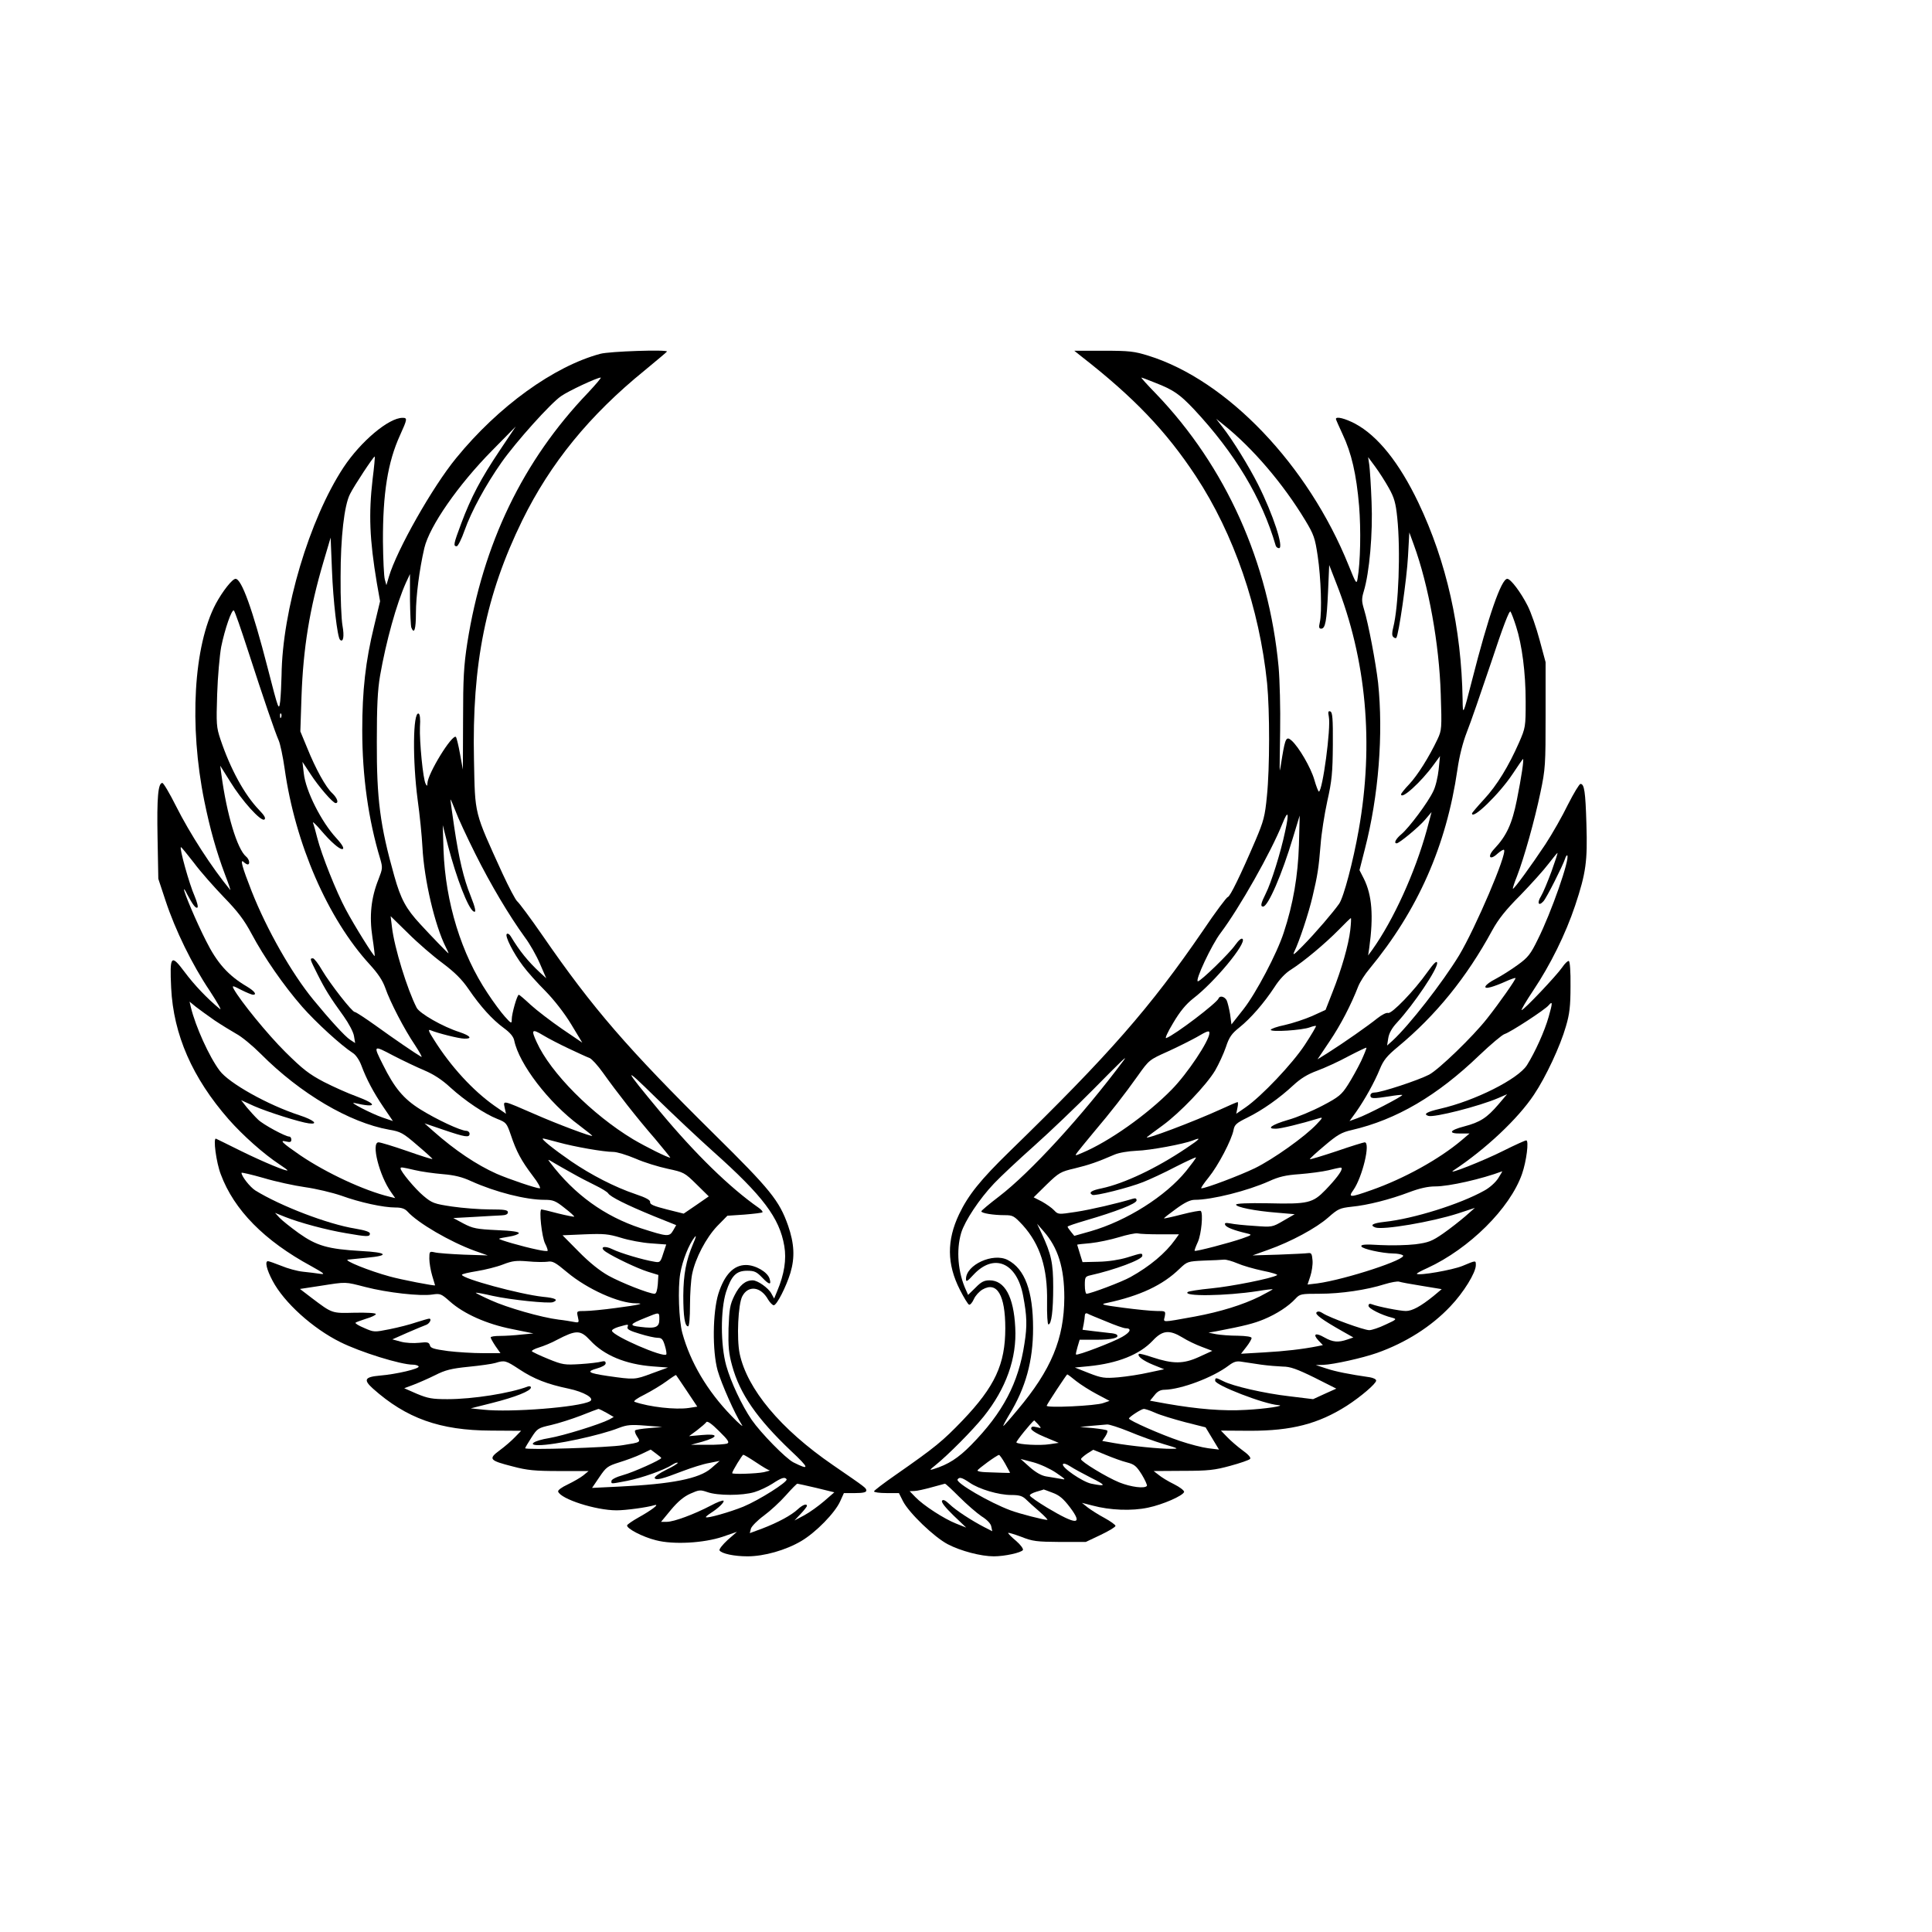
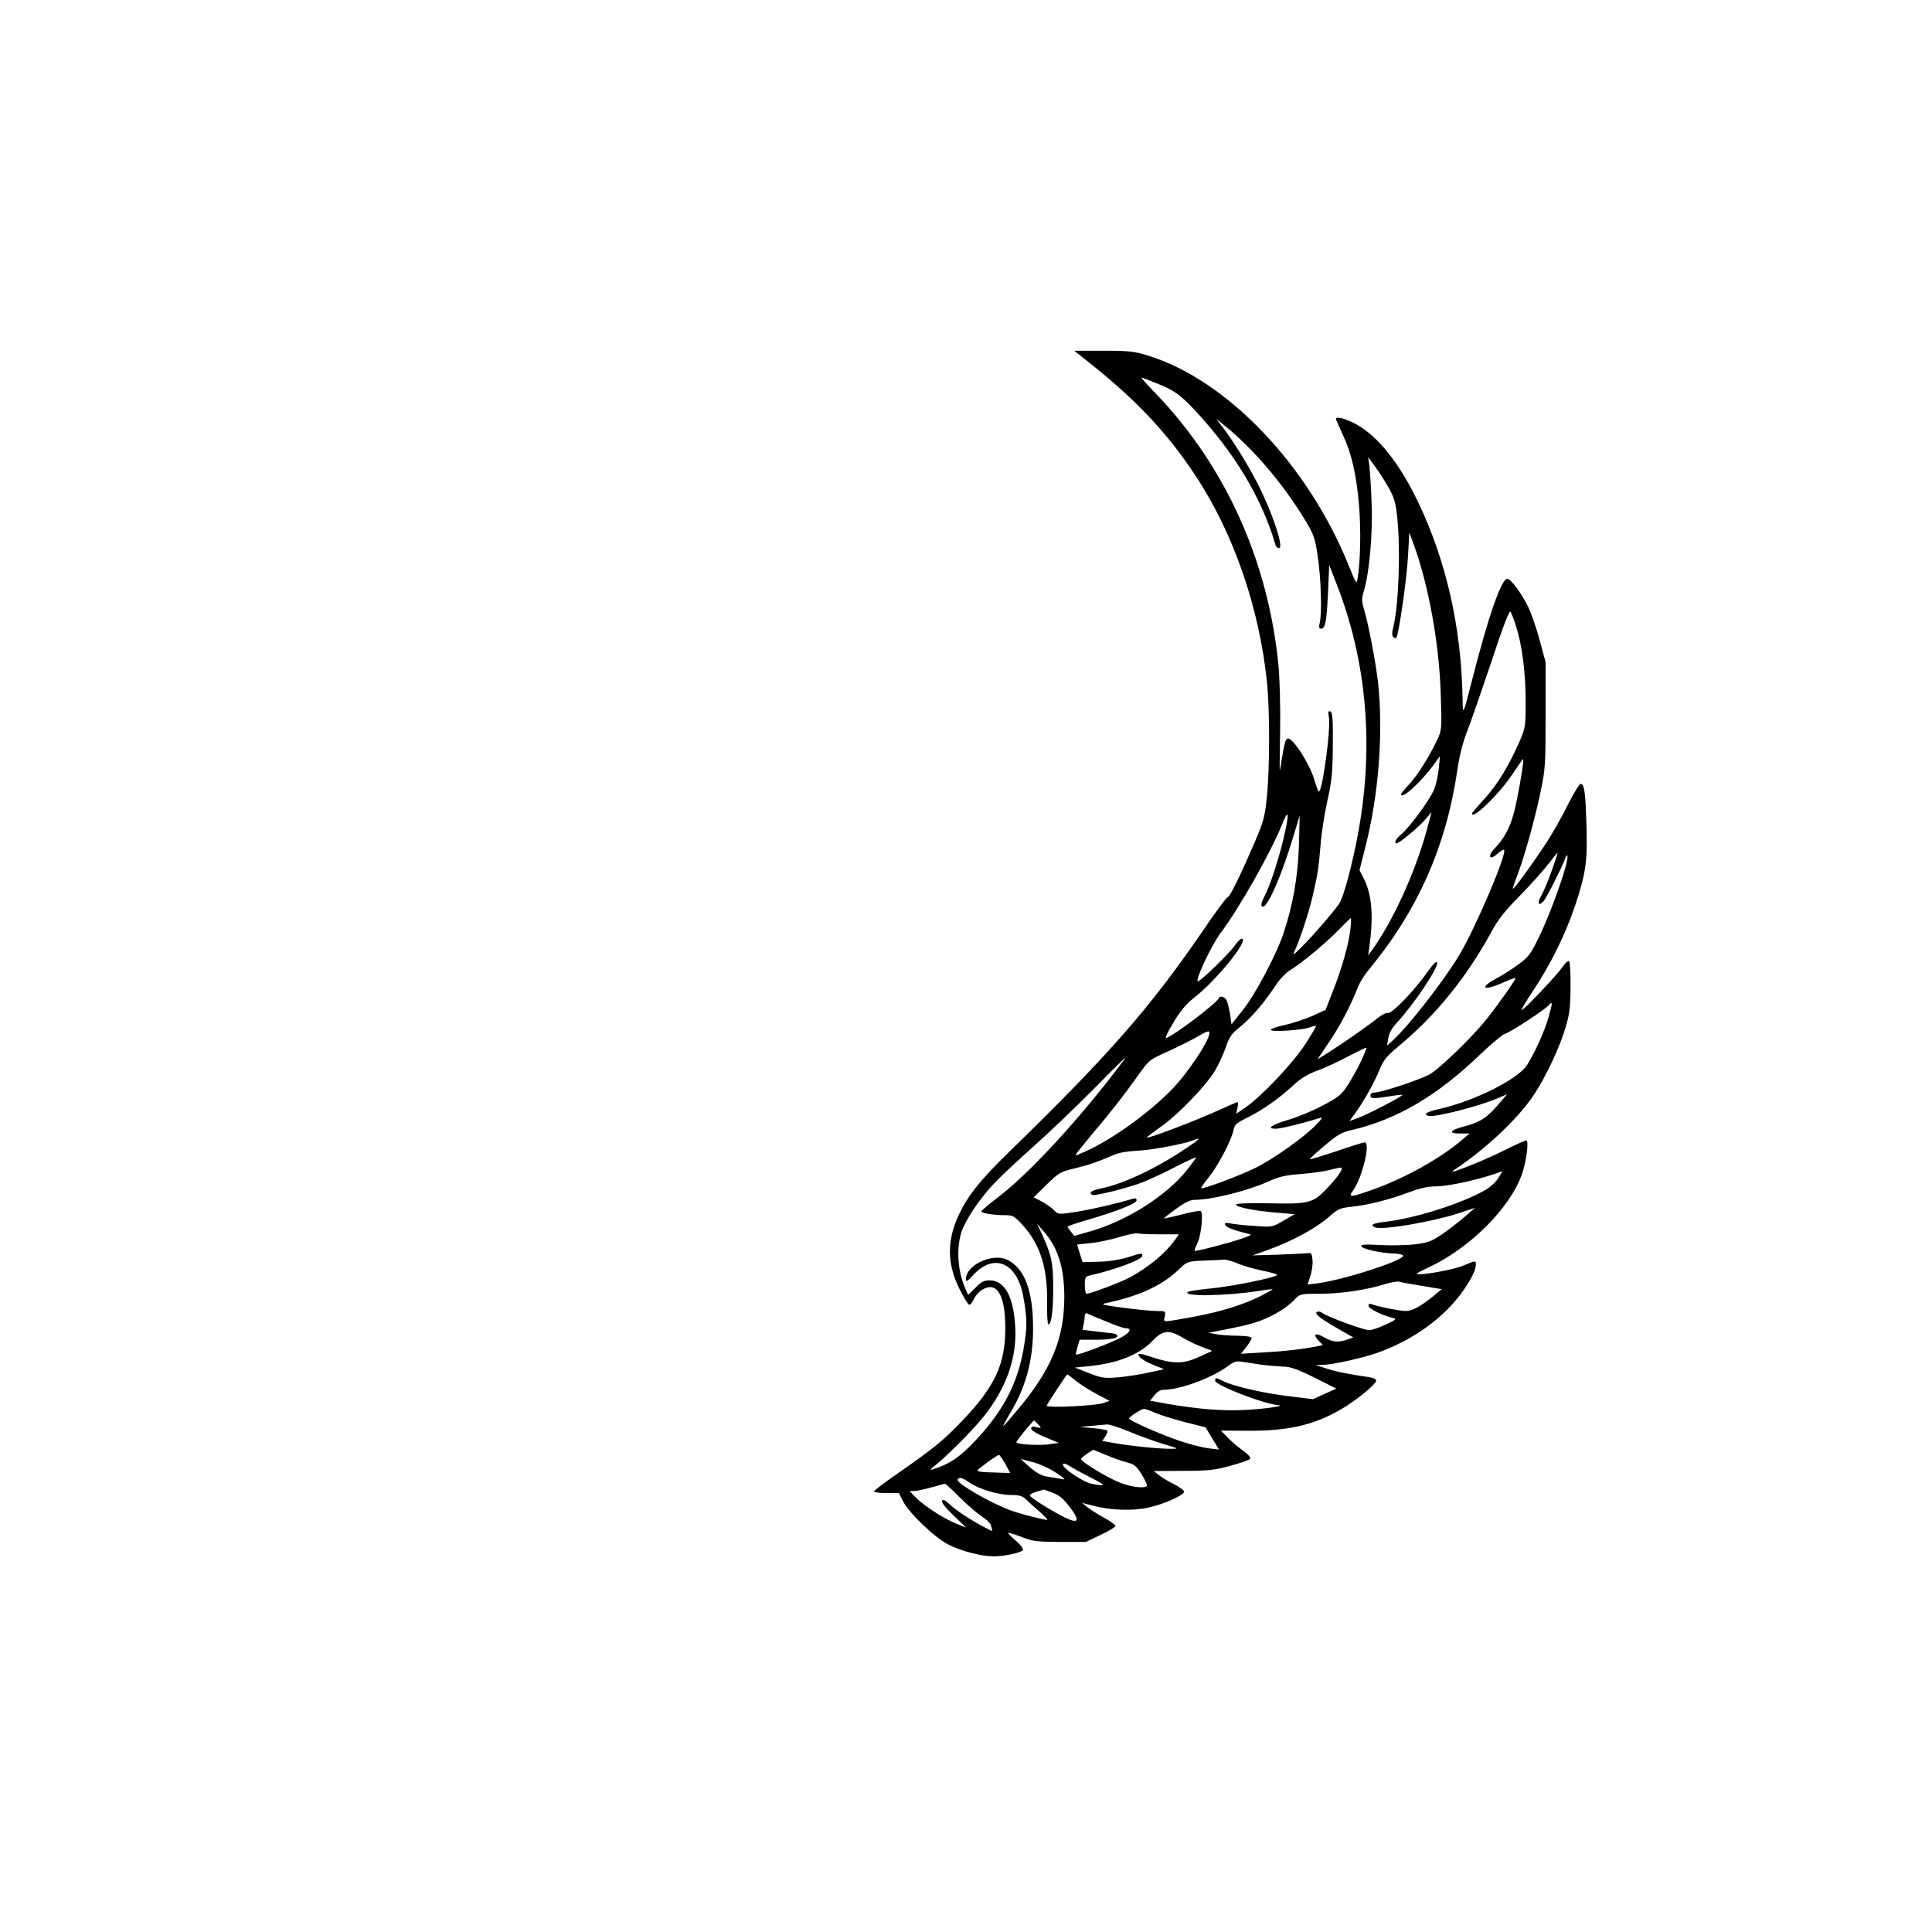
<svg xmlns="http://www.w3.org/2000/svg" version="1.0" width="100mm" height="100mm" viewBox="0 0 1008 1008" preserveAspectRatio="xMidYMid meet">
  <g transform="translate(0,1008) scale(0.1,-0.1)" fill="#000000" stroke="none">
-     <path d="M3132 8234 c-242 -65 -532 -274 -752 -544 -124 -151 -310 -480 -351 -619 l-13 -44 -8 29 c-5 16 -9 106 -10 199 -1 250 25 414 89 554 39 86 39 91 13 91 -72 0 -218 -123 -308 -259 -178 -271 -319 -744 -323 -1084 -1 -45 -4 -106 -7 -135 -7 -53 -8 -50 -66 175 -79 307 -136 463 -167 463 -17 0 -68 -65 -103 -130 -116 -219 -140 -635 -60 -1029 30 -147 62 -261 108 -384 19 -49 31 -85 27 -80 -96 117 -209 291 -283 438 -33 66 -65 120 -71 120 -22 0 -29 -74 -25 -285 l4 -215 38 -115 c51 -154 138 -332 230 -469 41 -63 65 -105 53 -95 -66 54 -135 127 -184 193 -71 95 -78 86 -70 -83 12 -245 111 -470 300 -686 74 -84 183 -181 265 -235 23 -15 42 -29 42 -31 0 -9 -127 44 -239 99 -69 34 -129 64 -134 66 -16 6 1 -124 25 -186 69 -186 228 -347 472 -479 68 -38 75 -44 46 -40 -19 3 -59 8 -89 11 -30 3 -81 17 -114 31 -33 13 -64 24 -69 24 -17 0 -7 -44 24 -102 60 -114 210 -249 353 -320 106 -53 316 -118 379 -118 13 0 27 -4 30 -9 8 -12 -117 -41 -202 -48 -80 -7 -87 -22 -36 -68 174 -155 349 -218 616 -219 l157 -1 -32 -33 c-18 -19 -54 -50 -80 -69 -61 -45 -54 -53 68 -84 75 -20 116 -24 243 -24 l153 0 -28 -23 c-15 -12 -52 -33 -81 -47 -32 -15 -52 -30 -50 -37 13 -39 196 -98 305 -98 47 0 159 15 198 27 30 8 -18 -28 -85 -65 -30 -17 -56 -35 -58 -40 -5 -16 81 -61 150 -78 91 -24 249 -15 348 18 l75 26 -49 -43 c-26 -24 -45 -48 -42 -54 11 -17 76 -31 146 -31 87 0 200 32 281 80 76 45 176 147 203 208 l19 42 59 0 c40 0 58 4 58 13 -1 14 2 12 -174 133 -274 188 -448 397 -487 582 -16 79 -8 258 14 299 31 59 97 51 135 -18 10 -16 23 -29 29 -29 16 0 65 97 87 169 24 81 20 153 -12 246 -46 131 -92 188 -388 480 -449 444 -630 652 -894 1035 -63 91 -122 170 -131 177 -9 7 -43 72 -77 145 -150 329 -143 303 -149 593 -11 500 62 862 252 1250 147 299 351 549 638 782 64 53 117 97 117 99 0 11 -301 1 -348 -12z m-64 -203 c-340 -355 -548 -787 -630 -1306 -18 -117 -22 -183 -22 -400 l-1 -260 -15 82 c-8 45 -18 84 -21 88 -19 18 -148 -192 -149 -242 -1 -15 -2 -16 -9 -3 -14 23 -33 223 -30 297 3 42 0 67 -7 70 -30 10 -32 -245 -5 -450 11 -78 22 -189 25 -247 9 -172 65 -409 122 -522 8 -15 14 -29 14 -32 0 -3 -92 92 -147 152 -75 81 -102 131 -136 252 -74 262 -92 401 -91 700 0 185 4 269 17 345 31 178 86 376 135 485 l21 45 0 -132 c1 -72 4 -138 7 -147 15 -38 24 -9 24 74 0 89 18 229 44 341 27 114 177 330 354 509 l123 125 -85 -127 c-97 -145 -148 -241 -200 -380 -40 -107 -42 -118 -23 -118 6 0 25 37 41 83 35 99 110 237 193 355 77 109 256 308 310 345 38 27 188 97 207 97 5 0 -25 -35 -66 -79z m-1124 -451 c-21 -182 -16 -313 22 -541 l17 -96 -31 -129 c-45 -184 -62 -337 -62 -544 0 -240 32 -467 94 -672 13 -45 12 -51 -9 -105 -39 -97 -49 -192 -32 -303 8 -52 13 -96 12 -98 -4 -5 -107 160 -151 243 -49 91 -126 284 -149 374 -8 33 -18 68 -22 78 -4 10 17 -10 45 -43 46 -54 91 -94 107 -94 14 0 2 22 -30 57 -78 84 -160 246 -170 338 l-7 60 41 -62 c43 -67 118 -153 132 -153 18 0 8 27 -17 51 -34 31 -87 127 -131 236 l-36 87 6 181 c9 254 42 458 115 705 l37 125 7 -170 c6 -159 28 -349 42 -363 17 -16 23 18 13 73 -6 33 -11 148 -10 255 0 208 19 373 49 432 21 43 125 200 129 196 2 -2 -3 -55 -11 -118z m-649 -898 c81 -250 140 -422 159 -465 8 -18 22 -84 31 -147 55 -392 225 -783 444 -1022 43 -47 67 -83 81 -122 25 -73 99 -216 156 -300 24 -37 39 -64 32 -60 -31 18 -141 93 -235 161 -56 40 -106 73 -112 73 -14 0 -127 145 -170 217 -20 35 -42 63 -48 63 -18 0 -17 -2 23 -82 40 -80 66 -122 137 -220 27 -38 51 -83 54 -104 l6 -36 -26 17 c-26 16 -112 111 -193 210 -113 138 -242 365 -321 565 -49 125 -62 171 -42 153 7 -7 17 -13 21 -13 14 0 9 27 -8 41 -46 38 -101 219 -129 429 l-6 45 52 -83 c61 -100 160 -209 178 -198 9 6 2 20 -27 50 -77 80 -150 214 -202 369 -21 63 -22 79 -17 235 3 92 13 203 21 247 19 93 55 197 66 190 5 -3 38 -99 75 -213z m172 -344 c-3 -8 -6 -5 -6 6 -1 11 2 17 5 13 3 -3 4 -12 1 -19z m1013 -713 c80 -160 175 -320 259 -436 25 -33 60 -95 78 -137 l33 -76 -32 29 c-65 61 -107 113 -154 191 -7 11 -15 15 -20 11 -11 -10 34 -100 85 -167 22 -30 75 -89 117 -131 45 -46 99 -115 134 -173 l58 -96 -106 72 c-58 40 -131 96 -163 125 -31 29 -59 53 -62 53 -9 0 -37 -99 -37 -128 0 -24 -2 -24 -36 14 -19 21 -60 76 -90 122 -137 205 -220 473 -230 747 l-4 130 28 -110 c44 -168 104 -323 132 -340 16 -10 12 14 -15 82 -36 88 -61 196 -85 357 -11 75 -20 140 -20 144 1 4 12 -22 26 -58 13 -36 60 -137 104 -225z m-1468 -47 c34 -46 105 -126 156 -179 73 -75 106 -119 144 -190 66 -124 168 -271 264 -381 72 -82 203 -202 265 -242 15 -9 34 -37 44 -64 28 -75 64 -142 116 -219 l49 -72 -53 18 c-61 21 -184 85 -147 76 117 -27 122 -7 9 35 -42 15 -118 49 -169 75 -78 41 -110 66 -201 156 -93 92 -236 268 -270 330 -9 18 -6 18 40 -6 28 -14 55 -25 61 -25 22 0 8 19 -32 43 -97 57 -156 123 -214 240 -49 96 -115 252 -114 267 1 3 8 -8 16 -25 30 -56 45 -76 54 -70 5 3 -2 29 -14 58 -29 65 -82 257 -72 257 3 0 33 -37 68 -82z m1297 -523 c65 -49 101 -85 136 -136 62 -91 124 -159 184 -203 33 -24 50 -45 54 -65 25 -122 179 -324 340 -443 37 -28 67 -52 67 -54 0 -7 -182 61 -300 113 -170 74 -165 73 -157 34 l7 -32 -62 43 c-110 78 -225 202 -313 342 -29 45 -33 57 -19 51 35 -15 149 -44 177 -44 44 -1 31 15 -25 34 -88 28 -208 97 -224 127 -49 95 -117 315 -129 421 l-7 57 91 -89 c50 -50 131 -120 180 -156z m-1189 -299 c36 -24 87 -55 113 -70 27 -14 84 -61 128 -105 206 -207 462 -358 669 -395 60 -10 73 -17 147 -81 45 -38 81 -71 79 -72 -2 -2 -62 17 -133 42 -72 25 -138 45 -148 45 -40 0 4 -175 66 -261 l21 -30 -29 7 c-133 32 -330 124 -466 216 -96 66 -112 82 -73 72 20 -5 26 -2 26 10 0 9 -5 16 -11 16 -20 0 -135 62 -162 88 -16 15 -42 44 -59 64 l-30 38 68 -31 c68 -30 238 -84 285 -90 54 -7 26 18 -48 42 -166 54 -369 168 -417 233 -55 73 -126 231 -150 330 l-7 30 33 -27 c18 -14 62 -46 98 -71z m1850 -148 c47 -22 94 -44 106 -48 12 -5 43 -39 70 -77 72 -101 177 -236 272 -345 45 -54 81 -98 79 -98 -14 0 -128 57 -194 96 -214 129 -431 347 -503 507 -30 65 -25 71 33 36 28 -17 90 -49 137 -71z m-755 -113 c47 -20 91 -48 135 -89 77 -70 179 -138 245 -164 46 -18 49 -22 70 -83 29 -87 55 -135 114 -213 29 -37 44 -66 37 -66 -19 0 -161 48 -225 76 -103 46 -216 121 -331 223 l-45 40 100 -34 c112 -38 135 -42 135 -20 0 8 -8 15 -17 15 -31 1 -153 58 -240 112 -88 55 -135 112 -195 233 -52 103 -51 103 53 48 52 -27 126 -62 164 -78z m1506 -423 c259 -231 346 -346 371 -493 12 -70 0 -147 -37 -235 l-16 -39 -15 27 c-15 28 -71 68 -97 68 -38 0 -68 -25 -95 -79 -24 -49 -27 -70 -31 -172 -2 -96 1 -130 19 -195 40 -146 129 -275 307 -444 97 -91 99 -103 13 -60 -41 21 -170 153 -218 222 -52 76 -109 198 -133 283 -30 109 -30 290 -1 384 28 85 53 111 110 111 38 0 49 -5 79 -36 36 -38 49 -40 38 -5 -11 35 -74 71 -123 71 -64 0 -112 -50 -144 -150 -30 -98 -32 -298 -4 -400 20 -70 91 -230 126 -283 12 -17 -13 3 -54 46 -126 130 -214 279 -256 432 -18 67 -24 234 -11 310 12 70 45 152 75 190 10 13 8 1 -8 -35 -37 -88 -50 -158 -51 -270 0 -108 8 -160 25 -160 6 0 10 45 10 110 0 60 5 133 11 162 17 84 73 190 131 251 l53 54 89 6 c49 4 91 9 94 12 3 3 -5 13 -19 23 -152 106 -332 282 -516 503 -193 232 -196 244 -22 73 90 -88 225 -215 300 -282z m-808 48 c83 -23 236 -50 287 -50 19 0 71 -16 116 -35 45 -20 121 -43 168 -53 84 -18 88 -20 150 -81 l64 -63 -65 -45 -66 -45 -88 22 c-67 17 -89 26 -87 38 2 10 -20 23 -77 42 -107 36 -231 100 -335 171 -90 62 -160 118 -147 119 4 0 40 -9 80 -20z m72 -161 c33 -19 87 -47 120 -63 33 -16 64 -35 68 -42 11 -18 94 -60 238 -119 l117 -47 -16 -28 c-20 -34 -29 -33 -169 12 -188 62 -346 175 -473 343 -14 18 -13 18 20 -2 19 -11 62 -36 95 -54z m-820 16 c33 -8 98 -17 145 -21 61 -5 102 -15 149 -37 127 -57 284 -97 383 -97 43 0 57 -5 103 -42 30 -23 53 -44 51 -46 -2 -1 -40 6 -84 17 -44 12 -84 21 -87 21 -14 0 2 -145 19 -178 10 -19 15 -36 13 -38 -2 -3 -26 0 -53 6 -78 16 -205 53 -200 57 2 2 25 7 52 11 26 4 49 12 51 18 2 7 -35 13 -115 16 -105 5 -125 9 -173 34 l-54 29 110 6 c61 4 125 7 143 8 21 1 32 6 32 16 0 12 -17 15 -95 15 -52 0 -141 7 -196 15 -94 14 -105 18 -150 56 -43 36 -119 127 -119 143 0 8 6 7 75 -9z m-573 -89 c57 -8 141 -28 188 -44 99 -36 220 -62 283 -62 32 0 49 -6 63 -21 54 -60 222 -158 351 -205 l68 -24 -125 4 c-69 3 -137 8 -152 12 -27 6 -28 5 -28 -33 0 -22 7 -62 15 -89 8 -27 15 -49 15 -50 1 -5 -179 30 -236 46 -107 29 -243 84 -219 88 11 1 56 6 99 10 122 11 107 28 -31 35 -172 10 -231 27 -324 93 -43 31 -88 67 -101 81 l-23 25 52 -21 c78 -31 216 -68 318 -85 110 -19 125 -20 125 -2 0 9 -25 17 -77 26 -143 23 -390 118 -521 199 -28 18 -72 74 -72 92 0 3 52 -9 115 -27 63 -19 161 -40 217 -48z m1803 -293 l81 -6 -16 -48 c-14 -45 -17 -47 -45 -42 -62 10 -181 46 -219 65 -44 22 -72 11 -34 -14 46 -30 164 -86 218 -103 l55 -17 -3 -49 c-3 -32 -8 -49 -17 -49 -28 0 -173 57 -240 94 -45 25 -100 69 -155 125 l-85 86 115 5 c101 4 124 2 190 -18 41 -13 111 -26 155 -29z m-539 -96 c27 5 41 -3 103 -55 105 -88 270 -162 360 -162 51 0 12 -9 -104 -24 -65 -9 -139 -16 -163 -16 -44 0 -44 0 -37 -31 7 -30 6 -31 -21 -26 -16 3 -51 9 -79 12 -90 11 -271 63 -354 101 -45 20 -80 38 -79 39 2 2 41 -5 88 -16 95 -21 292 -41 315 -33 31 12 13 22 -52 28 -120 13 -423 95 -423 115 0 4 35 12 78 19 43 7 104 22 137 35 49 19 69 21 129 16 39 -4 85 -4 102 -2z m-949 -132 c112 -29 286 -49 349 -39 41 6 46 4 91 -36 73 -65 192 -118 323 -144 l113 -23 -63 -6 c-35 -4 -85 -7 -111 -7 -27 0 -49 -3 -49 -8 0 -4 11 -24 25 -45 l26 -37 -92 0 c-51 0 -133 5 -182 11 -73 10 -91 15 -94 30 -5 16 -12 18 -57 13 -28 -3 -70 -1 -95 6 l-44 12 79 35 c44 19 87 37 96 40 19 6 33 33 17 33 -5 0 -35 -9 -67 -19 -31 -11 -94 -27 -139 -36 -80 -16 -82 -16 -132 6 -29 12 -49 24 -46 28 3 3 29 12 56 21 28 8 50 19 50 24 -1 6 -48 8 -110 7 -121 -3 -116 -5 -226 78 l-60 46 105 16 c141 22 127 22 237 -6z m1533 -169 c0 -41 -19 -49 -98 -39 -62 7 -58 14 24 47 76 31 74 32 74 -8z m-166 -40 c-4 -11 13 -20 64 -35 38 -12 80 -21 94 -21 20 0 27 -7 37 -41 7 -23 10 -43 7 -46 -16 -17 -274 95 -283 123 -2 6 14 15 34 21 53 15 53 15 47 -1z m-195 -69 c72 -78 184 -125 326 -136 l80 -6 -85 -31 c-88 -33 -90 -33 -230 -13 -101 15 -113 23 -56 39 28 8 46 18 46 27 0 11 -6 13 -22 9 -13 -4 -62 -10 -110 -13 -82 -5 -92 -4 -168 27 -44 18 -82 36 -85 40 -2 4 15 13 38 20 23 7 65 24 92 39 102 53 123 53 174 -2z m-370 -151 c77 -51 147 -78 257 -101 81 -17 139 -51 112 -66 -56 -31 -414 -59 -554 -44 l-68 7 111 28 c123 31 203 63 203 81 0 6 -7 8 -16 5 -92 -35 -286 -66 -419 -66 -80 0 -102 4 -160 28 l-66 29 48 18 c26 10 77 32 113 50 53 27 85 35 175 44 61 6 124 15 140 20 48 15 54 13 124 -33z m875 -114 l54 -81 -45 -7 c-68 -10 -205 5 -282 32 -9 3 13 19 52 38 37 19 88 50 114 69 27 20 49 34 50 33 1 -1 27 -39 57 -84z m-418 -114 l36 -21 -23 -13 c-51 -26 -238 -84 -313 -97 -81 -13 -116 -37 -56 -37 83 0 321 51 419 90 42 16 63 18 138 12 l88 -7 -67 -6 c-38 -3 -71 -8 -74 -12 -4 -4 1 -18 10 -32 20 -30 20 -30 -74 -45 -73 -13 -510 -26 -510 -16 0 3 15 28 33 56 30 47 35 50 102 65 39 9 108 31 155 49 47 19 88 34 92 35 4 0 23 -9 44 -21z m627 -160 c-10 -3 -56 -7 -103 -6 l-85 0 59 16 c86 25 86 43 -1 35 l-68 -6 42 31 c22 17 44 36 48 42 5 8 28 -8 66 -46 50 -49 56 -60 42 -66z m-343 -75 c0 -9 -147 -75 -199 -89 -36 -10 -61 -23 -61 -31 0 -16 -7 -16 83 1 76 15 192 56 235 84 12 8 25 13 28 10 2 -3 -25 -20 -61 -37 -36 -18 -63 -37 -59 -43 8 -12 38 -5 144 36 47 18 110 38 140 43 l55 11 -45 -39 c-62 -54 -206 -82 -477 -95 l-144 -7 38 56 c35 52 43 58 103 77 36 11 88 30 115 43 l50 24 28 -21 c15 -11 27 -21 27 -23z m495 -23 c33 -22 64 -41 70 -41 5 -1 -8 -5 -30 -10 -40 -8 -165 -12 -165 -5 0 10 53 96 58 96 4 0 34 -18 67 -40z m159 -88 c8 -13 -144 -109 -226 -143 -69 -28 -188 -62 -195 -55 -2 2 9 11 24 21 41 26 73 57 68 65 -3 4 -33 -7 -68 -26 -86 -45 -191 -84 -228 -84 l-30 0 52 63 c36 43 67 69 101 84 45 20 51 21 89 8 53 -19 182 -19 245 0 27 8 69 28 94 44 47 31 65 37 74 23z m155 -45 l94 -23 -53 -46 c-29 -25 -76 -59 -104 -74 l-51 -27 33 35 c17 18 32 37 32 41 0 14 -22 6 -47 -17 -34 -32 -105 -70 -186 -101 l-65 -24 6 24 c4 12 34 43 67 67 34 25 85 72 115 106 30 34 57 61 60 61 3 0 47 -10 99 -22z" />
    <path d="M5640 8222 c276 -215 444 -391 599 -626 199 -302 332 -690 372 -1081 14 -146 14 -442 -1 -588 -10 -105 -17 -131 -59 -230 -78 -182 -134 -297 -145 -297 -6 -1 -65 -79 -130 -176 -275 -401 -488 -645 -1008 -1151 -154 -150 -216 -228 -264 -328 -65 -137 -64 -260 4 -394 21 -41 42 -76 48 -78 6 -2 17 11 25 29 8 18 28 40 45 50 76 44 119 -29 119 -202 0 -188 -54 -304 -223 -481 -104 -108 -141 -139 -349 -284 -62 -43 -113 -82 -113 -86 0 -5 29 -9 65 -9 l65 0 21 -42 c31 -61 163 -188 234 -225 67 -35 173 -63 240 -63 57 0 143 19 152 33 3 6 -12 27 -35 47 -23 19 -42 38 -42 42 0 3 30 -6 68 -20 60 -24 81 -26 202 -27 l135 0 78 37 c42 20 77 41 77 47 0 5 -26 24 -57 41 -32 17 -71 42 -88 55 l-30 24 55 -14 c92 -25 206 -29 290 -11 77 16 182 62 188 82 1 7 -22 25 -52 40 -31 15 -67 37 -81 49 l-26 20 153 1 c132 0 166 4 246 26 52 14 98 30 104 36 6 6 -7 22 -39 45 -26 19 -63 51 -80 69 l-33 34 153 -1 c216 0 355 36 503 130 73 47 154 116 154 132 0 7 -15 14 -32 17 -110 16 -180 30 -228 46 l-55 18 40 1 c52 2 202 35 279 62 150 53 284 138 383 243 69 72 133 176 133 215 0 26 2 26 -70 -4 -51 -21 -227 -52 -238 -41 -2 2 23 16 55 30 219 101 431 311 494 491 23 66 37 175 22 175 -6 0 -59 -24 -119 -54 -103 -52 -301 -130 -261 -103 168 111 337 270 420 395 62 92 138 255 167 357 19 64 24 105 24 209 1 78 -3 130 -9 132 -5 2 -21 -13 -35 -34 -29 -42 -199 -222 -211 -222 -4 0 23 46 61 103 89 133 168 293 218 442 57 171 65 232 59 425 -5 170 -11 210 -31 210 -6 0 -35 -48 -65 -107 -29 -60 -82 -153 -118 -208 -73 -110 -165 -237 -170 -232 -1 2 8 32 22 66 37 96 92 292 122 436 26 123 27 145 27 405 l0 275 -31 115 c-17 64 -45 145 -63 180 -35 69 -88 140 -106 140 -31 0 -99 -196 -184 -530 -47 -184 -48 -186 -49 -100 -6 373 -84 720 -231 1028 -100 209 -212 348 -329 411 -53 28 -101 40 -101 25 0 -3 16 -39 35 -80 46 -97 72 -208 86 -374 10 -123 7 -294 -8 -379 -5 -31 -8 -27 -47 70 -211 523 -633 965 -1044 1093 -74 23 -99 26 -235 26 l-152 0 35 -28z m387 -139 c96 -37 129 -61 202 -138 214 -229 355 -464 427 -712 2 -7 10 -13 17 -13 27 0 -31 177 -109 332 -48 95 -132 232 -188 303 l-31 40 40 -32 c151 -121 309 -306 424 -496 46 -76 52 -94 66 -188 17 -113 23 -294 11 -346 -6 -26 -4 -33 7 -33 22 0 29 39 36 194 l6 138 37 -95 c157 -398 197 -837 117 -1287 -29 -164 -78 -350 -102 -385 -30 -43 -122 -151 -190 -220 -45 -46 -55 -53 -44 -30 26 53 75 201 95 287 26 110 32 147 42 270 4 57 20 159 35 228 24 106 28 150 29 294 1 137 -2 170 -13 174 -11 4 -13 -2 -8 -27 12 -58 -33 -391 -52 -391 -3 0 -14 28 -24 63 -18 62 -80 169 -118 203 -27 24 -33 13 -49 -82 -6 -41 -12 -74 -13 -74 -1 0 0 93 2 207 2 114 -2 264 -8 333 -51 546 -275 1046 -641 1427 -44 45 -78 83 -75 83 3 0 35 -12 72 -27z m1219 -549 c28 -50 36 -77 44 -155 18 -173 7 -463 -21 -573 -7 -27 -7 -42 0 -49 6 -6 13 -8 16 -5 12 12 55 309 61 424 l7 126 23 -63 c78 -213 133 -519 141 -781 6 -179 5 -188 -17 -235 -44 -93 -104 -188 -147 -234 -24 -25 -43 -49 -43 -53 0 -31 104 63 170 154 l33 45 -7 -70 c-4 -38 -16 -90 -28 -113 -27 -58 -126 -190 -166 -224 -29 -24 -42 -48 -25 -48 13 0 116 85 148 123 l34 40 -25 -94 c-61 -221 -173 -468 -284 -624 l-22 -30 6 40 c23 168 14 275 -28 360 l-23 45 28 110 c72 278 97 601 69 868 -12 103 -50 307 -74 385 -12 40 -12 54 -1 91 30 98 48 305 41 466 -3 85 -9 173 -12 195 l-6 40 37 -50 c20 -27 52 -77 71 -111z m664 -722 c31 -96 50 -242 50 -392 0 -132 -1 -137 -34 -213 -55 -125 -116 -225 -183 -297 -35 -38 -63 -71 -63 -74 0 -37 144 103 212 206 28 43 53 78 54 78 6 0 -8 -94 -32 -214 -25 -125 -54 -187 -117 -254 -39 -41 -25 -64 16 -26 16 14 31 23 34 20 18 -18 -149 -408 -234 -550 -87 -143 -261 -366 -348 -446 l-28 -25 6 38 c4 26 19 53 45 81 88 95 216 285 210 313 -2 12 -17 -2 -50 -48 -69 -98 -188 -221 -206 -214 -8 3 -32 -9 -56 -28 -47 -38 -174 -127 -256 -179 l-56 -35 63 94 c58 86 111 188 150 288 9 22 35 63 58 90 252 305 401 641 459 1040 10 70 28 141 49 195 19 47 75 210 127 364 61 185 95 274 101 265 5 -8 18 -42 29 -77z m-1205 -1070 c-23 -110 -73 -269 -101 -324 -26 -52 -29 -68 -14 -68 26 0 99 169 156 360 l35 115 -4 -155 c-5 -159 -30 -307 -79 -455 -35 -109 -145 -317 -210 -400 l-63 -80 -7 53 c-5 29 -13 62 -18 73 -11 20 -36 26 -42 10 -9 -24 -227 -190 -273 -207 -9 -4 7 31 36 79 36 61 67 98 105 128 111 85 279 288 257 310 -6 6 -20 -6 -38 -31 -30 -44 -181 -190 -195 -190 -18 0 72 192 119 253 97 129 262 420 322 570 30 75 36 58 14 -41z m1390 -208 c-20 -54 -44 -112 -55 -130 -22 -35 -13 -55 13 -26 17 19 100 184 112 220 4 13 9 21 12 19 15 -16 -83 -298 -154 -439 -37 -76 -51 -94 -104 -132 -34 -25 -85 -57 -115 -73 -59 -30 -74 -57 -25 -43 15 4 50 17 76 29 26 12 50 20 52 18 4 -4 -84 -130 -149 -212 -73 -93 -252 -266 -302 -292 -58 -30 -250 -93 -283 -93 -14 0 -23 -6 -23 -15 0 -18 14 -18 99 -5 35 6 65 9 67 7 6 -5 -185 -104 -234 -121 l-41 -15 34 47 c45 64 96 155 124 224 19 46 36 68 94 116 198 164 359 362 492 607 33 60 71 108 148 185 56 58 122 131 146 163 24 31 45 57 47 57 2 0 -12 -43 -31 -96z m-1050 -306 c-9 -78 -45 -204 -93 -325 l-36 -92 -70 -32 c-39 -17 -103 -38 -143 -47 -40 -8 -73 -20 -73 -25 0 -13 165 -2 204 13 16 6 30 9 32 7 2 -2 -24 -46 -58 -98 -65 -99 -226 -269 -310 -327 l-48 -33 6 30 c4 17 4 31 1 31 -3 0 -41 -16 -84 -36 -144 -66 -412 -167 -388 -146 6 5 42 32 82 61 89 65 227 209 273 286 19 33 44 87 56 122 17 52 30 70 70 102 60 48 129 128 183 210 26 41 57 74 88 93 66 42 176 134 248 207 33 34 61 61 63 61 2 0 1 -28 -3 -62z m1035 -453 c-21 -75 -71 -185 -113 -252 -46 -73 -273 -187 -454 -228 -69 -16 -89 -28 -61 -37 29 -10 265 50 365 93 l46 20 -45 -53 c-60 -70 -95 -93 -179 -115 -77 -20 -86 -38 -17 -37 l45 0 -41 -35 c-117 -99 -302 -201 -470 -260 -113 -40 -124 -40 -95 0 47 67 91 249 59 249 -5 0 -71 -20 -146 -46 -75 -25 -138 -44 -140 -42 -2 2 33 34 76 70 67 57 89 70 142 82 234 54 448 180 667 391 59 56 118 106 131 110 30 9 211 127 230 150 21 25 21 13 0 -60z m-1770 -85 c0 -39 -115 -212 -197 -295 -128 -131 -328 -272 -467 -330 -39 -17 -39 -16 -25 3 8 11 46 57 84 103 94 111 160 196 232 297 58 82 60 83 156 126 53 24 120 58 149 74 58 34 68 37 68 22z m791 -147 c-18 -37 -49 -93 -69 -124 -32 -50 -47 -63 -131 -107 -53 -28 -134 -62 -181 -75 -85 -25 -116 -47 -63 -46 24 0 128 25 223 54 23 7 23 5 -10 -30 -61 -65 -227 -183 -323 -230 -81 -39 -256 -105 -279 -105 -5 0 13 26 38 57 49 60 120 195 130 248 5 27 15 36 72 64 79 39 167 101 240 169 38 35 73 57 125 76 40 15 113 48 162 75 50 26 92 46 94 45 2 -2 -11 -34 -28 -71z m-1238 5 c-217 -291 -489 -587 -650 -710 -51 -39 -93 -74 -93 -78 0 -10 63 -20 122 -20 43 0 49 -4 94 -52 91 -101 130 -224 127 -400 -1 -65 2 -118 7 -118 16 0 25 72 25 195 0 126 -10 171 -60 279 l-24 51 34 -39 c75 -85 108 -190 108 -346 -1 -215 -68 -377 -245 -587 -38 -46 -71 -83 -73 -83 -3 0 11 26 30 58 87 142 125 282 125 452 0 194 -43 310 -132 356 -76 40 -218 -25 -218 -99 0 -17 7 -13 38 21 107 116 227 66 260 -108 20 -106 22 -156 7 -250 -31 -206 -112 -360 -278 -529 -67 -68 -119 -102 -197 -126 -22 -7 -20 -4 10 20 68 55 193 181 252 254 117 146 174 305 165 465 -8 161 -55 246 -134 246 -28 0 -44 -8 -73 -38 l-39 -38 -11 25 c-42 91 -52 208 -25 299 19 62 94 176 172 258 32 34 126 122 208 195 83 74 222 207 310 296 149 151 181 182 158 151z m327 -458 c-157 -106 -325 -185 -442 -210 -54 -11 -70 -22 -49 -34 12 -8 194 38 266 67 33 13 109 48 168 79 59 30 107 52 107 49 0 -4 -23 -35 -51 -70 -107 -132 -311 -261 -499 -315 l-85 -24 -17 21 c-10 12 -18 24 -18 27 0 3 42 17 93 32 158 46 267 88 267 105 0 11 -6 13 -22 8 -76 -23 -216 -56 -295 -68 -92 -14 -92 -14 -114 9 -11 12 -40 32 -63 45 l-43 22 68 67 c64 62 73 67 146 84 74 18 118 33 208 72 23 10 72 18 115 20 70 2 246 35 294 54 47 19 37 7 -34 -40z m810 -108 c0 -14 -32 -56 -84 -110 -67 -69 -91 -75 -299 -70 -108 2 -168 -1 -168 -7 0 -13 98 -33 213 -42 l93 -8 -59 -34 c-58 -34 -59 -34 -152 -27 -51 3 -108 9 -125 13 -24 4 -31 3 -27 -7 4 -13 45 -29 113 -45 29 -7 29 -8 -25 -27 -63 -22 -242 -69 -247 -64 -2 2 6 23 17 47 18 41 28 148 15 161 -4 3 -47 -5 -98 -18 -50 -13 -92 -22 -94 -21 -1 2 27 24 63 50 45 33 74 47 97 47 91 0 276 47 388 97 50 23 86 32 160 37 51 4 119 13 149 20 70 17 70 17 70 8z m817 -49 c-14 -22 -45 -50 -73 -65 -127 -71 -370 -147 -521 -163 -61 -7 -78 -17 -48 -29 39 -15 296 29 432 73 l88 29 -50 -44 c-28 -24 -80 -65 -116 -90 -58 -40 -76 -47 -145 -56 -43 -5 -125 -7 -182 -4 -80 5 -103 3 -99 -7 4 -13 107 -36 167 -37 19 0 41 -4 49 -9 30 -19 -299 -127 -446 -147 l-51 -6 14 42 c8 24 14 62 12 84 -3 35 -6 40 -23 38 -11 -2 -81 -5 -155 -8 l-135 -4 81 29 c119 42 252 114 314 169 51 45 60 49 122 56 84 8 201 38 301 76 53 20 97 30 135 30 73 0 244 39 350 79 1 1 -8 -16 -21 -36z m-1764 -293 l98 0 -20 -28 c-50 -70 -132 -139 -233 -195 -44 -25 -209 -87 -229 -87 -5 0 -9 20 -9 45 0 41 2 45 28 51 126 28 272 82 272 102 0 16 -3 15 -80 -9 -40 -12 -97 -21 -149 -22 l-83 -2 -14 45 c-8 25 -14 46 -14 46 0 1 32 5 70 8 39 4 105 18 148 31 42 13 86 22 97 20 11 -3 64 -5 118 -5z m402 -151 c27 -12 86 -29 133 -39 47 -9 81 -20 75 -23 -27 -17 -239 -59 -343 -69 -63 -6 -119 -15 -123 -19 -29 -24 199 -21 366 5 42 7 77 11 77 9 0 -1 -30 -18 -67 -37 -89 -44 -205 -80 -339 -105 -178 -32 -164 -32 -157 0 5 29 5 29 -43 29 -27 0 -105 8 -174 17 -114 15 -121 18 -85 25 172 37 291 92 380 179 39 37 42 38 125 42 47 1 95 4 106 5 12 1 43 -8 69 -19z m964 -118 l103 -17 -43 -36 c-67 -54 -111 -78 -144 -78 -31 0 -147 23 -177 35 -12 5 -18 2 -18 -8 0 -14 67 -48 123 -62 26 -7 25 -9 -34 -36 -33 -16 -72 -29 -85 -29 -28 0 -207 65 -242 88 -15 10 -26 12 -33 5 -10 -10 29 -39 139 -101 l53 -30 -32 -11 c-47 -16 -75 -14 -119 11 -46 27 -63 18 -31 -16 l23 -24 -29 -6 c-76 -15 -169 -26 -278 -32 l-120 -7 28 36 c15 19 27 40 27 46 0 7 -28 11 -72 12 -40 0 -91 4 -113 8 l-40 8 40 7 c151 29 197 41 250 63 67 28 128 68 164 107 23 25 29 26 126 26 111 0 246 20 340 50 33 10 67 16 75 13 8 -3 62 -13 119 -22z m-1649 -185 c47 -20 93 -36 102 -36 34 0 27 -20 -17 -45 -44 -26 -234 -99 -241 -92 -2 2 2 20 8 40 l11 37 86 0 c81 0 124 10 108 26 -3 4 -20 8 -37 9 -16 2 -55 6 -86 10 l-56 7 6 30 c3 17 6 37 6 45 0 9 6 13 13 10 6 -4 50 -22 97 -41z m399 -84 c25 -16 71 -38 101 -49 l55 -21 -70 -32 c-81 -37 -135 -37 -244 -1 -35 12 -66 20 -69 17 -10 -11 21 -35 75 -57 l57 -23 -80 -17 c-43 -10 -115 -21 -159 -25 -73 -6 -87 -4 -154 22 l-73 29 73 7 c150 15 264 60 333 133 51 55 87 58 155 17z m411 -142 c36 -5 87 -9 113 -10 38 0 72 -12 164 -57 l115 -58 -60 -27 -61 -28 -123 15 c-131 15 -296 53 -346 79 -38 19 -42 20 -42 2 0 -23 255 -122 329 -127 44 -3 -68 -20 -169 -25 -118 -7 -251 4 -412 32 l-88 16 23 28 c15 20 31 29 53 29 87 2 252 64 334 126 28 21 42 25 70 20 19 -3 64 -10 100 -15z m-966 -85 c24 -19 73 -50 109 -69 l66 -35 -32 -11 c-38 -15 -301 -27 -296 -14 6 15 104 163 107 163 2 1 23 -15 46 -34z m413 -166 c26 -12 96 -33 156 -49 l107 -27 35 -58 35 -58 -57 7 c-31 4 -97 21 -147 38 -99 33 -266 107 -266 117 1 8 63 49 77 50 6 1 33 -8 60 -20z m-611 -60 c19 -22 19 -22 -8 -15 -21 5 -28 3 -28 -8 0 -8 30 -27 72 -44 l72 -30 -48 -7 c-48 -8 -163 -2 -173 9 -4 4 80 108 93 115 0 1 9 -9 20 -20z m475 -38 c52 -22 133 -51 179 -65 81 -24 83 -25 40 -25 -55 -1 -213 15 -297 30 l-62 11 16 24 c9 14 13 27 10 30 -3 4 -37 9 -74 13 l-68 6 60 6 c33 3 69 6 81 7 11 1 63 -16 115 -37z m-11 -161 c39 -10 49 -19 77 -63 17 -28 29 -55 27 -59 -10 -16 -83 -7 -145 18 -66 27 -199 108 -199 121 0 5 15 17 32 29 l32 20 66 -27 c36 -15 85 -33 110 -39z m-636 -6 c14 -26 26 -47 26 -48 0 -1 -19 -1 -42 0 -24 1 -62 2 -85 3 -24 1 -43 4 -43 9 1 7 99 79 112 81 3 1 18 -20 32 -45z m266 -48 c54 -37 54 -38 20 -31 -19 3 -51 9 -72 12 -24 4 -53 20 -85 48 l-48 43 65 -17 c37 -10 89 -34 120 -55z m184 -27 c79 -39 79 -46 0 -30 -45 9 -158 86 -148 102 3 6 18 1 37 -11 18 -12 68 -39 111 -61z m-636 -24 c50 -35 153 -65 218 -65 42 0 58 -5 76 -22 13 -13 45 -42 72 -65 27 -24 45 -43 40 -43 -22 1 -144 32 -192 50 -108 40 -287 144 -276 161 9 14 22 11 62 -16z m-53 -75 c39 -39 91 -84 116 -101 29 -18 49 -39 51 -54 l5 -24 -41 21 c-66 34 -149 88 -182 120 -22 21 -34 26 -39 18 -5 -8 18 -36 59 -76 l67 -64 -53 21 c-63 25 -171 95 -212 138 l-30 31 25 1 c13 0 53 9 89 19 36 10 67 18 70 19 3 1 37 -31 75 -69z m486 22 c36 -13 57 -31 92 -77 70 -93 34 -93 -120 -1 -48 29 -88 57 -90 63 -2 5 14 14 34 20 21 6 38 11 38 12 0 0 21 -7 46 -17z" />
  </g>
</svg>